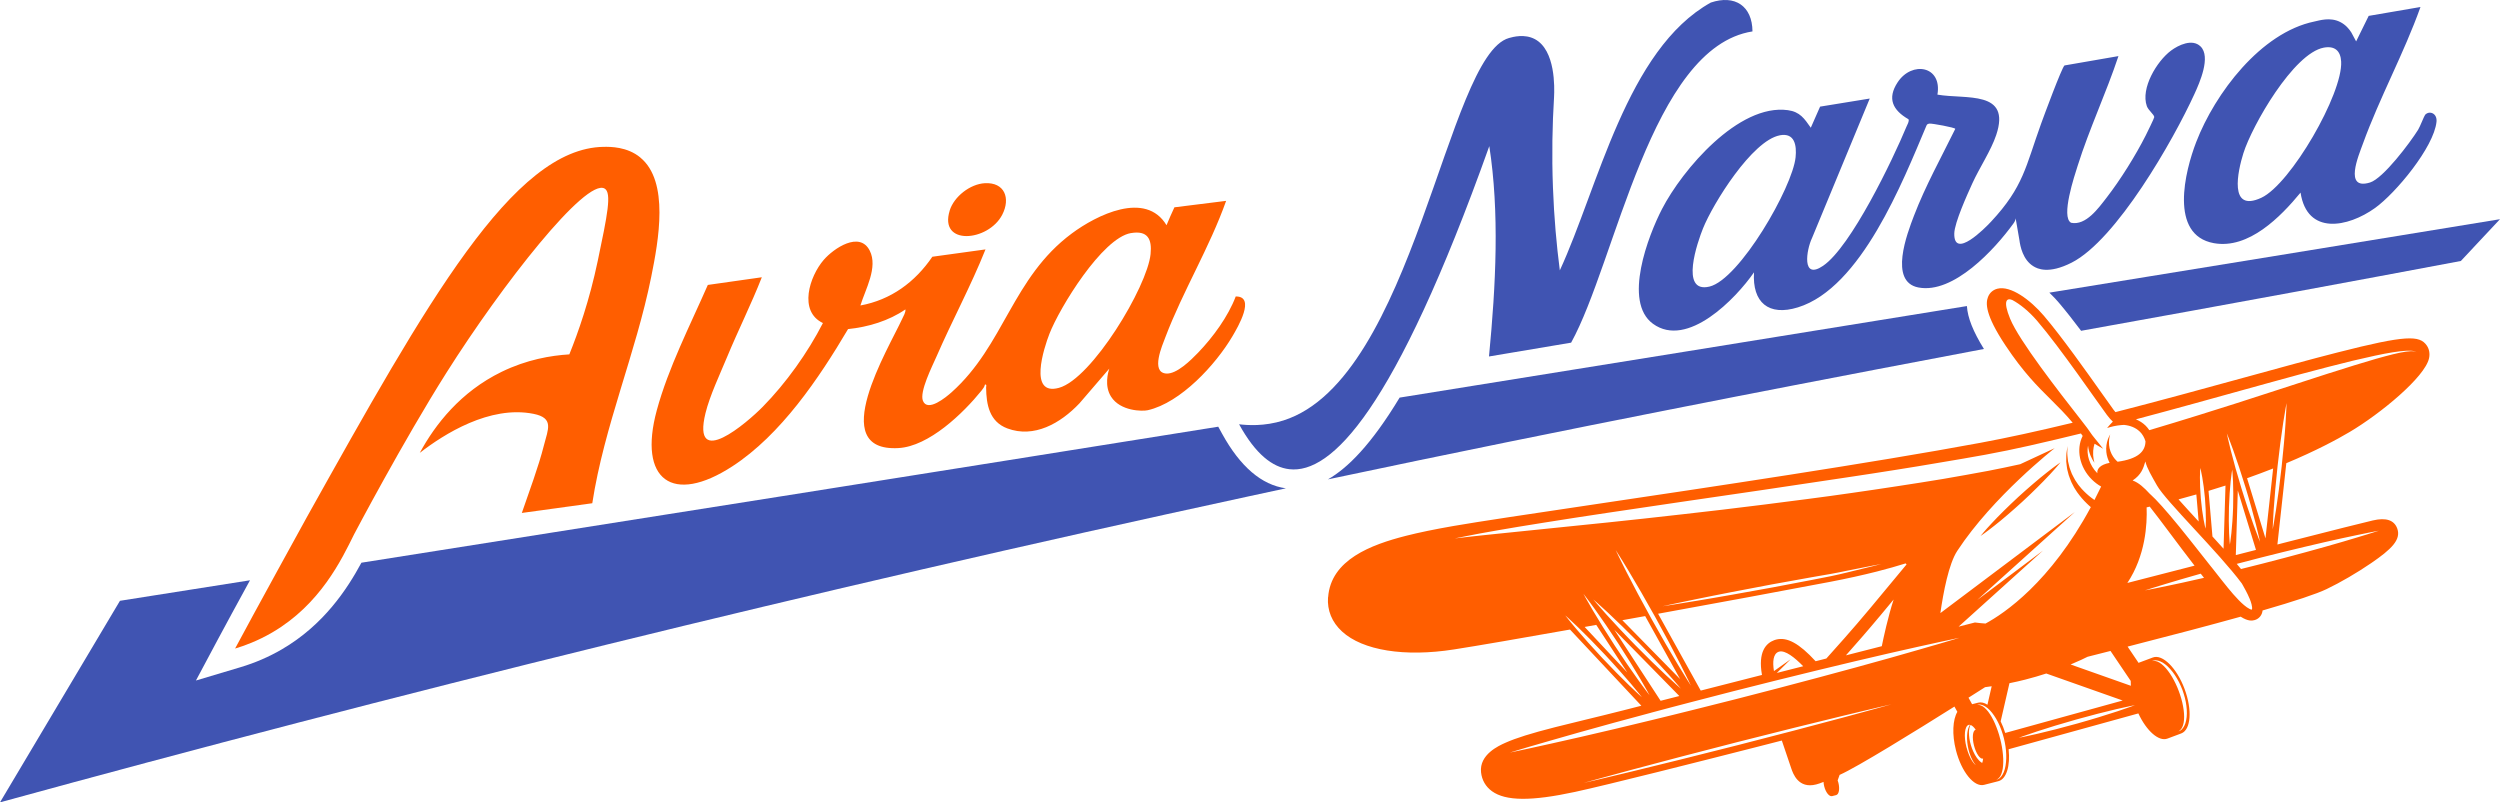
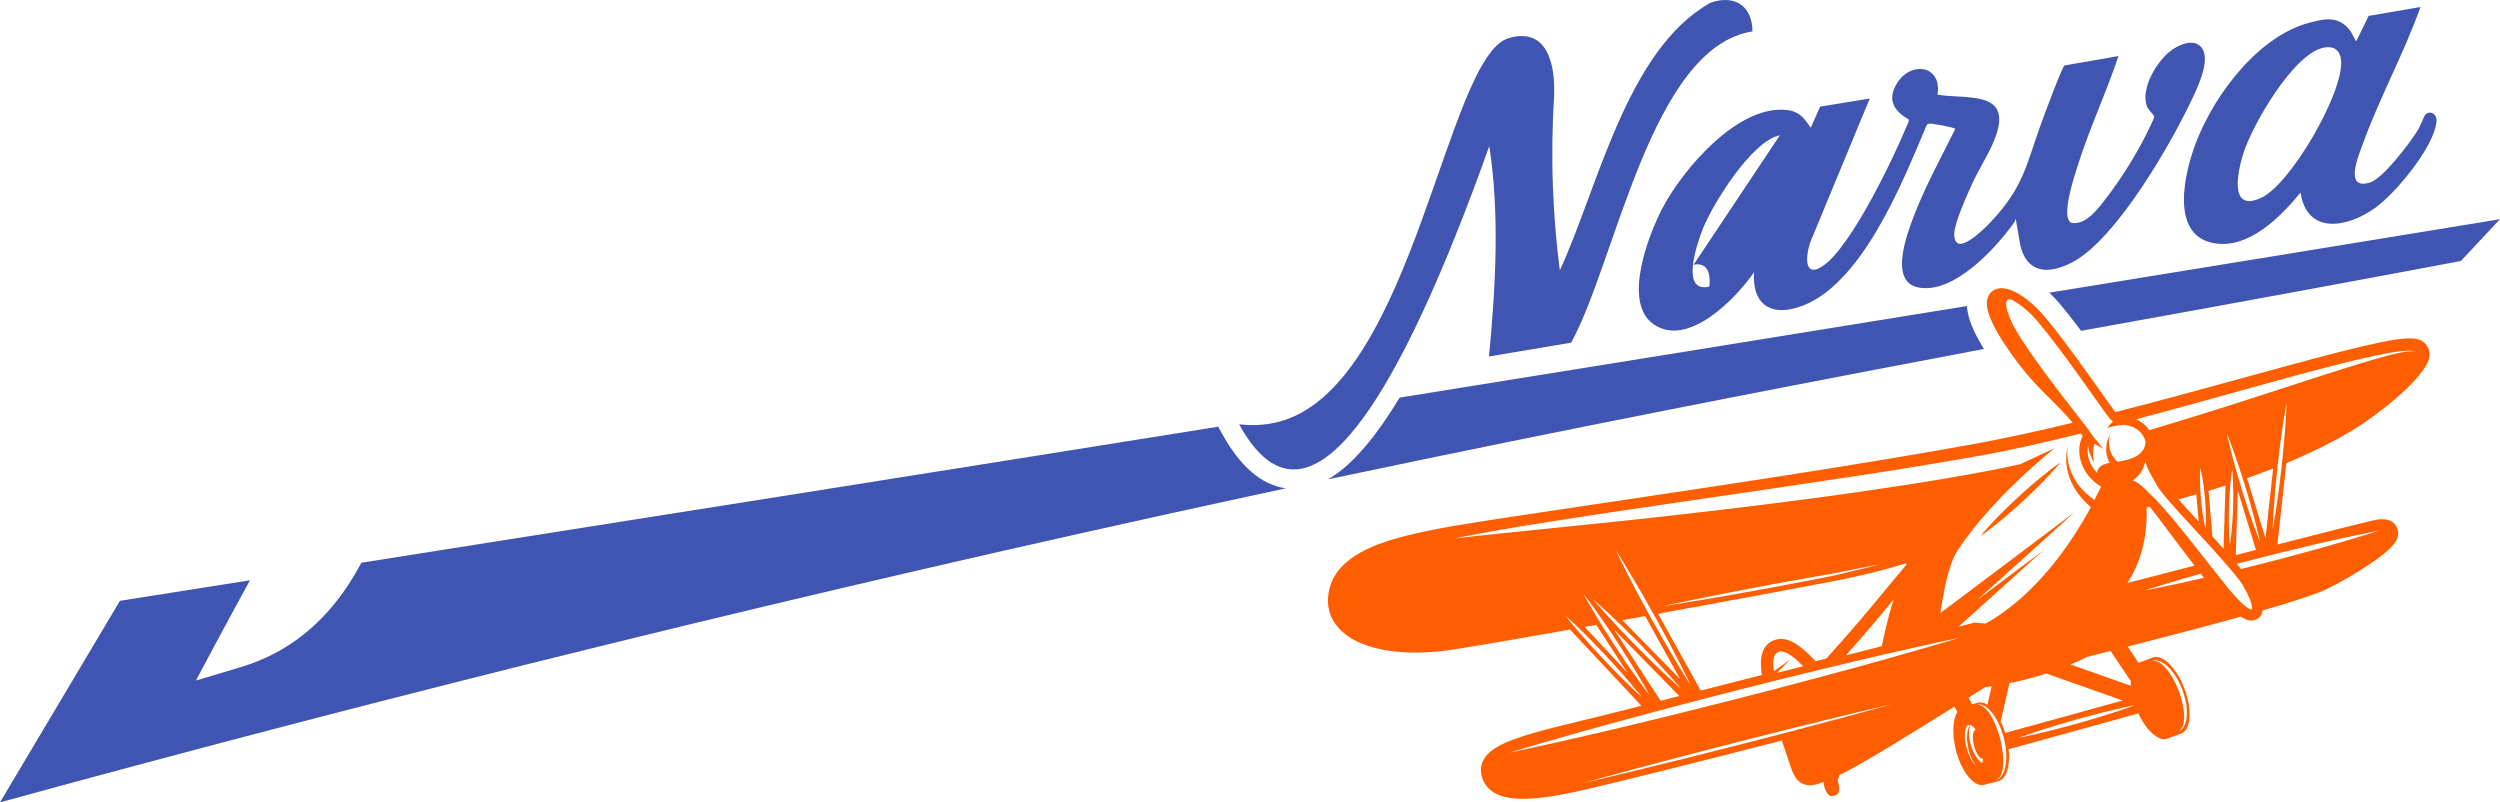
<svg xmlns="http://www.w3.org/2000/svg" id="avia_narva_logo_2" version="1.1" viewBox="0 0 906.37 290.89">
  <defs>
    <style>
      .st0 {
        fill: #4054b2;
      }

      .st1 {
        fill: #ff5e00;
      }
    </style>
  </defs>
  <path class="st0" d="M466.2,177.04h-.01c-4.39.95-8.8,1.9-13.2,2.85C292.6,214.57,141.45,252.09,0,290.89c14.5-24.36,28.99-48.71,43.49-73.07h0c15.72-2.47,31.42-4.96,47.14-7.44-4.6,8.42-9.14,16.74-11.63,21.42l-7.96,14.92,16.2-4.84c5.28-1.58,10.32-3.76,15.01-6.5,15.06-8.79,23.59-21.73,28.78-31.37,103.47-16.31,206.92-32.71,310.33-49.26.1-.02.21-.03.31-.05l1.38,2.51c6.58,11.98,14.36,18.64,23.15,19.83ZM742.99,106.1c1.54,1.47,2.74,2.8,3.47,3.67,2.42,2.84,5.21,6.4,8.04,10.16,26.4-4.74,52.79-9.55,79.17-14.41,19.51-3.6,39.01-7.23,58.5-10.9,4.73-5.05,9.47-10.1,14.2-15.15-21.41,3.5-60.28,9.85-81.69,13.34-21.41,3.49-60.29,9.81-81.7,13.29ZM507.45,144.14h-.01c-10.3,17.08-18.88,25.59-26.01,29.66,89.48-18.96,172.3-34.76,199.51-39.99,13.05-2.51,25.83-4.94,38.33-7.29-3.9-6.3-5.91-11.3-6.17-15.56-68.54,11.11-137.09,22.18-205.65,33.19Z" />
  <path class="st1" d="M481.47,216.54c-.34,4.75,1.41,9.03,5.08,12.4,7.49,6.89,22.68,9.32,40.61,6.51,8.68-1.36,24.05-4.01,42.04-7.21l25.87,27.62-6.45,1.65c-4.72,1.21-9.27,2.31-13.67,3.38-3.95.96-7.68,1.87-11.16,2.75-8.75,2.23-14.14,3.92-18.01,5.65-2.35,1.05-9.52,4.24-8.83,10.7.3,2.83,1.67,5.2,3.96,6.86,4.97,3.6,14.26,3.67,30.12.25,11.75-2.54,46.56-11.35,66.27-16.39,3.52-.9,6.51-1.66,8.7-2.23,1.07,3.16,2.52,7.47,3.42,10.1.63,1.85,2.55,7.47,9.02,5.82.8-.2,1.67-.51,2.68-.93.03.51.11,1.06.25,1.63.56,2.21,1.84,3.79,2.86,3.53l1.46-.37c1.02-.26,1.38-2.26.82-4.47-.08-.3-.17-.59-.27-.86.24-.69.48-1.36.71-2,6.38-2.8,27.85-16.1,41.63-24.77l1.06,1.91c-1.68,2.83-1.99,8.16-.52,13.9,2.01,7.87,6.57,13.49,10.2,12.57l5.19-1.33c2.94-.75,4.36-5.58,3.71-11.58l47.04-12.99c2.94,6.32,7.4,10.31,10.54,9.13l5.02-1.88c3.5-1.31,4.03-8.54,1.19-16.14-2.85-7.6-7.99-12.7-11.49-11.39l-5.02,1.88c-.06.02-.11.06-.16.08l-3.98-5.9c16.44-4.2,30.07-7.81,40.99-10.85,2.81,1.8,4.25,1.43,4.99,1.25,1.29-.33,2.29-1.25,2.74-2.53.11-.3.17-.63.21-.97,11.86-3.43,19.55-6,23.21-7.75,4.97-2.37,11.19-6,16.24-9.47,7.19-4.94,10.82-8.39,9.4-12.44-1.09-3.1-4.07-4.11-8.85-2.99-3.45.8-14.07,3.48-31.55,7.94-1.01.26-2.04.52-3.07.79l3.23-29.48c10.68-4.47,18.27-8.53,22.99-11.33,11.01-6.52,27.28-19.85,28.76-26.73.36-1.69.06-3.34-.85-4.64-2.59-3.69-7.39-3.82-32.29,2.54-9.65,2.46-21.39,5.69-33.82,9.1-14.43,3.96-30.74,8.44-46.74,12.54-.22-.27-.45-.52-.66-.82-.86-1.16-2.28-3.17-4.08-5.72-5.53-7.81-14.78-20.88-21.22-28.41-4.92-5.76-12.04-11.02-16.84-9.79-1.61.41-2.82,1.49-3.41,3.03-.84,2.18-1.09,6.37,6.35,17.54,6.47,9.73,11.58,14.8,16.52,19.69,2.65,2.63,5.2,5.16,7.84,8.33-12.74,3.08-23.74,5.47-33.36,7.26-39.99,7.43-98.1,16.09-140.53,22.41-23.18,3.45-41.49,6.18-50.69,7.78-6.82,1.19-12.43,2.35-17.15,3.55-12.62,3.22-27.23,8.67-28.21,22.27ZM780.22,239.67s.12-.04.34-.12c.22-.1.57-.16,1.03-.15.45.03,1.01.13,1.59.38.6.22,1.2.61,1.82,1.08.61.47,1.23,1.04,1.81,1.71.58.66,1.17,1.38,1.69,2.19.53.8,1.04,1.65,1.49,2.55.23.45.43.92.65,1.38l.58,1.4c.34.96.65,1.93.9,2.9.25.97.43,1.95.55,2.9.14.95.17,1.88.17,2.76,0,.88-.1,1.72-.25,2.48-.16.76-.36,1.45-.67,2.01-.27.57-.62,1.01-.94,1.33-.34.31-.65.5-.87.56-.22.09-.34.13-.34.13,0,0,.11-.07.3-.2.21-.11.44-.36.71-.67.25-.34.51-.78.67-1.35.2-.55.28-1.21.36-1.93.06-.72.06-1.51,0-2.34-.06-.83-.17-1.71-.34-2.6-.15-.9-.39-1.81-.64-2.74-.25-.93-.57-1.85-.91-2.76l-.54-1.37c-.2-.44-.38-.88-.59-1.31-.43-.86-.84-1.71-1.32-2.49-.46-.79-.96-1.52-1.46-2.18-.51-.66-1.02-1.26-1.54-1.76-.53-.48-1.03-.93-1.54-1.22-.49-.32-.98-.48-1.39-.57-.41-.06-.76-.1-.98-.04-.23.03-.36.05-.36.05ZM775.77,156.46c1,.98,1.67,2.2,2.07,3.53-.04,3.69-2.71,6.39-10.1,7.41-.15-.13-.32-.28-.49-.45-.75-.74-1.63-1.94-2.12-3.36-.51-1.41-.61-2.99-.48-4.16.06-.59.17-1.08.26-1.42.1-.34.15-.53.15-.53,0,0-.1.18-.27.49-.17.31-.39.77-.6,1.36-.42,1.16-.73,2.85-.54,4.59.14,1.42.63,2.79,1.19,3.88-3.53.69-4.63,2.25-4.46,3.77-2.86-2.92-4.02-6.75-3.37-10.01.07.65.19,1.35.37,2.03.31,1.16.78,2.23,1.21,2.98.42.75.76,1.2.76,1.2,0,0-.17-.54-.32-1.36-.15-.82-.23-1.92-.15-2.98.07-.95.27-1.85.49-2.55l3.13,1.82-2.59-3.23s0-.01,0-.01h-.02s-1.36-1.71-1.36-1.71c-.57-.83-1.16-1.68-1.84-2.61-.71-.96-1.4-1.86-2.09-2.71h0c-8.03-10.25-22.57-28.88-25.84-36.89-2.65-6.48-1.27-7.62.76-6.79,2.79,1.47,6.13,4.16,9.14,7.69,8.38,9.81,21.56,29.08,25.17,33.96.74,1.01,1.47,1.81,2.18,2.47-1.2,1.18-2.08,2.31-2.08,2.31,0,0,1.87-.63,3.73-.9.87-.14,1.73-.2,2.39-.23,2.17.21,4.21.95,5.71,2.43ZM844.55,135.27c-6.45,2.09-13.72,4.45-21.65,7.02-7.94,2.58-16.54,5.37-25.68,8.19-5.8,1.8-11.82,3.65-18,5.48-.4-.59-.82-1.14-1.33-1.64-1-.98-2.19-1.74-3.52-2.3,7.44-1.98,14.66-3.93,21.59-5.85,9.21-2.55,17.92-4.96,25.96-7.19,8.04-2.24,15.43-4.22,22.01-5.92,6.57-1.72,12.33-3.09,17.11-4.11,4.77-1.03,8.58-1.63,11.2-1.78,1.31-.07,2.33-.03,2.99.15.68.17.87.53.88.51,0,0-.07-.06-.19-.17-.14-.09-.37-.21-.7-.26-.65-.12-1.66-.09-2.94.09-2.57.35-6.27,1.3-10.94,2.62-4.67,1.33-10.3,3.11-16.75,5.16ZM796.28,179.26l.84,9.81c-2.57-2.79-5.14-5.58-7.3-8.02,2.21-.59,4.36-1.19,6.46-1.79ZM808.45,197.5s-.2-1.71-.3-4.27c-.06-1.28-.09-2.77-.1-4.37-.01-1.6.03-3.3.06-5,.11-3.4.34-6.81.61-9.35.26-2.55.56-4.24.56-4.24,0,0,.2,1.71.3,4.27.11,2.56.13,5.97.03,9.37-.07,1.7-.13,3.4-.25,5-.1,1.59-.23,3.08-.37,4.36-.26,2.55-.56,4.24-.56,4.24ZM811.31,177.83l6.59,21.54c-2.42.62-4.86,1.25-7.31,1.87l.72-23.42ZM806.14,198.94c-1.32-1.48-2.67-2.96-4.02-4.44l-1.42-16.54c2.11-.64,4.16-1.28,6.15-1.92l-.71,22.91ZM799.75,188.19c0,2.08-.14,3.47-.14,3.47,0,0-.37-1.35-.73-3.4-.37-2.05-.73-4.79-.97-7.54-.1-1.38-.21-2.75-.26-4.05-.06-1.29-.08-2.5-.07-3.54,0-2.08.13-3.47.13-3.47,0,0,.37,1.35.72,3.4.19,1.02.37,2.22.53,3.5.17,1.28.3,2.66.44,4.03.23,2.75.34,5.51.33,7.59ZM807.71,158.85c-.25-1.1-.38-1.73-.38-1.73,0,0,.25.6.66,1.65.39,1.06.99,2.55,1.64,4.37,1.31,3.63,2.93,8.51,4.44,13.43.74,2.46,1.48,4.93,2.12,7.25.65,2.32,1.24,4.5,1.71,6.37.48,1.87.82,3.45,1.09,4.54.25,1.1.38,1.73.38,1.73,0,0-.25-.6-.66-1.65-.39-1.06-.99-2.55-1.64-4.37-.66-1.82-1.39-3.94-2.15-6.23-.77-2.29-1.53-4.74-2.3-7.2-1.5-4.92-2.89-9.87-3.83-13.62-.48-1.87-.82-3.45-1.09-4.54ZM824.12,169.85l-2.78,25.33-6.67-21.8c3.36-1.19,6.5-2.37,9.45-3.53ZM823.96,191.98s.01-.72.07-1.99c.07-1.26.13-3.07.29-5.22.28-4.32.79-10.06,1.41-15.79.33-2.86.66-5.73,1.01-8.4.35-2.68.7-5.18,1.03-7.32.32-2.14.65-3.91.85-5.16.22-1.24.36-1.95.36-1.95,0,0-.01.72-.07,1.99-.07,1.26-.14,3.07-.29,5.22-.14,2.16-.33,4.67-.58,7.37-.23,2.69-.53,5.56-.83,8.42-.63,5.73-1.38,11.44-2.05,15.72-.32,2.14-.65,3.91-.85,5.16-.22,1.24-.36,1.95-.36,1.95ZM812.46,206.28c-.5-.61-1-1.22-1.53-1.85.31-.08.61-.16.92-.24,2.61-.68,5.26-1.37,7.91-2.06,2.66-.66,5.31-1.33,7.93-1.98,2.62-.63,5.2-1.26,7.69-1.86,4.99-1.19,9.67-2.26,13.68-3.14,4.01-.89,7.38-1.54,9.72-2.04,2.35-.48,3.7-.72,3.7-.72,0,0-1.3.43-3.59,1.14-2.3.69-5.56,1.73-9.51,2.87-3.94,1.16-8.56,2.46-13.51,3.81-2.48.67-5.04,1.35-7.64,2.05-2.61.68-5.26,1.37-7.91,2.06-2.63.66-5.26,1.32-7.85,1.97ZM801.68,205.52c-2.68-3.39-5.36-6.78-7.87-9.96-2.52-3.18-4.92-6.13-7.03-8.61-2.1-2.49-3.93-4.51-5.26-5.88-.66-.69-1.21-1.2-1.59-1.55-.37-.35-.57-.53-.57-.53-1.98-2.16-4-4.02-6.18-4.79,3.17-2.11,3.87-4.41,4.61-6.9.6,2.51,2.35,5.38,4.21,8.69,3.18,5.68,22.39,24.29,30.75,35.52,0,0,.57.94,1.45,2.61.45.83.95,1.86,1.45,3.05.24.6.48,1.24.64,1.91.16.64.3,1.44.15,1.85-.03.1-.07.12-.07.1,0-.01.01,0,0-.02,0,0,0,0-.05,0-.13-.01-.44-.07-.75-.25-.64-.32-1.33-.81-2-1.38-1.35-1.12-2.65-2.55-3.97-4.02-1.33-1.48-2.56-3.12-3.92-4.78-1.33-1.66-2.66-3.34-3.98-5.05ZM777.59,214.06s1.3-.44,3.59-1.14c2.3-.69,5.56-1.73,9.51-2.87,2.2-.65,4.62-1.34,7.18-2.06.39.5.79,1,1.19,1.5-2.88.67-5.59,1.27-8.05,1.81-4.01.89-7.38,1.54-9.72,2.04-2.35.48-3.7.72-3.7.72ZM771.26,211.36c6.61-9.91,7.23-21.36,6.99-27.41.38-.09.75-.18,1.13-.27,1.99,2.5,4.58,5.95,7.44,9.77,2.65,3.54,5.65,7.55,8.81,11.63-9.23,2.37-17.81,4.58-24.36,6.27ZM772.54,248.63l-21.84-7.72c3.08-1.28,5.22-2.33,6.15-2.8,1.05-.27,2.38-.6,3.93-1,1.31-.33,2.78-.7,4.38-1.11l7.33,10.86c-.01.57,0,1.16.05,1.77ZM731.85,267.51s.64-.25,1.77-.65c1.14-.39,2.75-.98,4.7-1.62,3.9-1.3,9.15-2.9,14.42-4.38,2.64-.73,5.28-1.45,7.77-2.09,2.49-.64,4.82-1.21,6.82-1.68,2-.47,3.69-.81,4.86-1.07,1.18-.25,1.85-.37,1.85-.37,0,0-.64.25-1.77.65-1.14.39-2.75.98-4.7,1.62-1.95.65-4.24,1.37-6.7,2.12-2.46.76-5.09,1.51-7.72,2.26-5.28,1.48-10.59,2.84-14.59,3.76-2,.47-3.69.81-4.86,1.07-1.18.25-1.85.37-1.85.37ZM725.33,261.55l3.19-13.86c1.9-.38,3.79-.8,5.7-1.29,2.75-.7,5.3-1.46,7.65-2.22l27.71,9.79-42.59,11.76c-.47-1.51-1.03-2.91-1.65-4.18ZM725.16,267.88l-.39-1.45c-.15-.47-.28-.93-.45-1.39-.33-.92-.65-1.82-1.03-2.67-.37-.85-.77-1.65-1.19-2.39-.42-.74-.86-1.4-1.3-1.99-.47-.56-.9-1.08-1.36-1.45-.44-.4-.91-.64-1.3-.79-.4-.13-.74-.21-.97-.19-.24,0-.36,0-.36,0,0,0,.12-.03.36-.08.12-.03.27-.07.44-.05.18,0,.39-.02.61.06.45.09.99.29,1.53.64.56.32,1.1.8,1.66,1.36.53.57,1.08,1.22,1.57,1.97.5.74.99,1.55,1.41,2.42.43.87.84,1.78,1.18,2.74.18.48.33.97.49,1.46l.42,1.47c.24,1,.45,2.01.6,3.02.15,1,.24,2,.27,2.97.05.97,0,1.91-.08,2.8-.07.89-.24,1.72-.43,2.48-.22.75-.47,1.43-.81,1.98-.3.56-.68.99-1.03,1.29-.15.17-.36.25-.51.34-.15.1-.29.14-.41.17-.23.06-.35.1-.35.1,0,0,.11-.06.33-.17.23-.09.48-.32.77-.63.28-.32.57-.76.76-1.32.23-.55.36-1.21.5-1.93.1-.73.17-1.53.18-2.37.02-.85-.03-1.74-.11-2.67-.07-.92-.22-1.87-.37-2.83-.16-.96-.38-1.93-.62-2.89ZM713.67,252.95c2.76-1.74,4.88-3.1,6.02-3.82.79-.09,1.59-.21,2.39-.33l-1.54,6.7c-1.13-.73-2.26-1.03-3.31-.76l-2.25.57-1.31-2.36ZM713.83,265.6c0-1.14.23-2.11.57-2.77.61.19,1.27.81,1.9,1.76-.02,0-.04,0-.06,0-1.05.27-1.31,2.83-.57,5.71s2.19,5.01,3.24,4.74c.02,0,.04-.02.06-.03-.05.61-.16,1.15-.32,1.58-.11-.05-.21-.1-.32-.17-.58-.39-1.15-1.01-1.64-1.69-.49-.69-.91-1.45-1.27-2.24-.19-.39-.34-.78-.49-1.18-.15-.43-.29-.82-.4-1.21-.48-1.6-.7-3.16-.69-4.5ZM712.95,270.99c-1.06-4.14-.69-7.81.82-8.2.14-.04.28-.03.43-.01-.43.65-.77,1.61-.93,2.77-.19,1.4-.17,3.06.13,4.8.07.44.17.89.26,1.31.11.45.23.91.38,1.35.28.9.64,1.79,1.11,2.66.32.6.7,1.18,1.17,1.73-1.25-.94-2.57-3.38-3.35-6.42ZM574.15,283.85s1.73-.48,4.77-1.33c3.04-.83,7.38-2.01,12.59-3.43,5.22-1.38,11.31-3,17.83-4.73,6.53-1.69,13.5-3.5,20.47-5.3,6.98-1.76,13.96-3.51,20.5-5.16,6.55-1.61,12.67-3.11,17.91-4.4,5.25-1.25,9.63-2.3,12.69-3.03,3.07-.71,4.82-1.12,4.82-1.12,0,0-1.73.48-4.77,1.33-3.04.83-7.38,2.01-12.59,3.43-5.22,1.38-11.31,3-17.83,4.73-6.53,1.69-13.5,3.5-20.47,5.3-6.98,1.76-13.96,3.51-20.5,5.16-6.55,1.61-12.67,3.11-17.91,4.4-5.25,1.25-9.63,2.3-12.69,3.03-3.07.71-4.82,1.12-4.82,1.12ZM598.63,258.38c4.77-1.26,9.68-2.6,14.7-3.88,5.01-1.3,10.1-2.61,15.19-3.93,5.1-1.28,10.2-2.57,15.22-3.83,5.03-1.24,9.97-2.46,14.76-3.63,4.79-1.15,9.43-2.26,13.82-3.32,4.4-1.03,8.56-2,12.4-2.9,7.68-1.79,14.12-3.15,18.61-4.16,2.24-.51,4.02-.86,5.23-1.12,1.21-.25,1.85-.39,1.85-.39,0,0-.63.19-1.81.55-1.18.35-2.91.89-5.12,1.52-4.43,1.26-10.73,3.15-18.33,5.27-3.8,1.05-7.92,2.19-12.28,3.4-4.36,1.18-8.96,2.42-13.72,3.71-4.77,1.26-9.69,2.56-14.7,3.89-5.01,1.3-10.1,2.62-15.19,3.93-5.1,1.28-10.2,2.57-15.22,3.83-5.02,1.28-9.97,2.45-14.76,3.64-9.58,2.34-18.54,4.46-26.23,6.22-7.68,1.79-14.12,3.15-18.61,4.16-2.24.51-4.02.86-5.23,1.12-1.21.25-1.85.39-1.85.39,0,0,.63-.19,1.81-.55,1.18-.35,2.91-.89,5.12-1.53,4.43-1.26,10.73-3.15,18.33-5.27,7.59-2.14,16.47-4.57,26-7.11ZM690.89,204.25l.33.38c-4.37,5.27-9.23,11.13-13.28,15.99-6.1,7.33-13.3,15.35-15.8,18.12l-3.89.99c-5.99-6.51-10.35-8.87-14.33-7.85-.23.06-.45.13-.67.21-3,1.11-5.94,4.24-4.45,12.61l-22.2,5.67-15.46-27.86c22.41-4.07,45.24-8.3,62.4-11.57,5.95-1.14,11.65-2.4,16.94-3.74,3.92-1,7.37-1.99,10.41-2.94ZM678.72,205.33c-2.15.52-5.21,1.31-8.89,2.18-1.85.42-3.82.95-5.97,1.37-2.13.42-4.37.86-6.7,1.32-4.65.89-9.61,1.83-14.57,2.78-4.97.9-9.94,1.79-14.6,2.63-4.66.85-9.02,1.55-12.76,2.19-3.73.64-6.86,1.11-9.04,1.47-2.19.33-3.43.53-3.43.53,0,0,1.23-.27,3.39-.74,2.16-.45,5.25-1.13,8.96-1.87,3.72-.74,8.04-1.65,12.69-2.53,4.65-.89,9.61-1.83,14.57-2.78,4.97-.9,9.94-1.79,14.6-2.63,2.33-.4,4.59-.8,6.73-1.17,2.12-.34,4.13-.82,5.99-1.18,3.71-.77,6.82-1.34,8.98-1.78,2.17-.41,3.41-.64,3.41-.64,0,0-1.22.31-3.37.86ZM574.08,215.3s.43.54,1.15,1.5c.71.97,1.76,2.33,2.95,4.01,2.41,3.34,5.51,7.87,8.51,12.46,1.48,2.31,2.97,4.61,4.32,6.8,1.36,2.18,2.6,4.24,3.65,6.01,1.05,1.77,1.88,3.28,2.48,4.32.59,1.05.91,1.66.91,1.66,0,0-.43-.54-1.15-1.5-.71-.97-1.76-2.33-2.95-4.01-1.2-1.67-2.58-3.64-4.03-5.76-1.46-2.12-2.97-4.41-4.48-6.7-2.99-4.6-5.88-9.26-7.97-12.81-1.05-1.77-1.87-3.28-2.48-4.32-.59-1.05-.91-1.66-.91-1.66ZM578.72,226.55l11.25,17.25-15.46-16.5c1.39-.25,2.8-.5,4.21-.75ZM585.25,228.3l23.59,24.04-6.79,1.73-16.8-25.78ZM577.65,217.33s.54.46,1.47,1.29c.91.84,2.25,2.01,3.8,3.46,1.56,1.45,3.35,3.16,5.25,5.02,1.9,1.85,3.9,3.86,5.89,5.87,3.96,4.05,7.84,8.18,10.68,11.34,1.43,1.57,2.57,2.93,3.39,3.86.81.94,1.26,1.49,1.26,1.49,0,0-.54-.46-1.47-1.29-.91-.84-2.25-2.01-3.8-3.46-3.11-2.9-7.17-6.85-11.14-10.89-1.97-2.03-3.95-4.06-5.76-6-1.82-1.93-3.5-3.76-4.92-5.34-1.43-1.58-2.57-2.93-3.39-3.86-.81-.94-1.26-1.49-1.26-1.49ZM588.18,224.85c2.74-.49,5.5-.99,8.27-1.49l12.68,22.85-20.96-21.36ZM585.77,199.44s.47.74,1.3,2.04c.8,1.31,1.99,3.16,3.34,5.43,2.72,4.51,6.24,10.59,9.65,16.73,1.69,3.08,3.38,6.15,4.93,9.06,1.55,2.9,2.97,5.63,4.16,7.98,1.2,2.34,2.15,4.33,2.84,5.7.66,1.39,1.04,2.18,1.04,2.18,0,0-.47-.74-1.3-2.04-.8-1.31-1.98-3.17-3.34-5.43-1.36-2.26-2.92-4.9-4.57-7.76-1.65-2.85-3.37-5.91-5.08-8.97-3.4-6.14-6.7-12.34-9.09-17.04-1.2-2.34-2.15-4.33-2.84-5.7-.66-1.39-1.04-2.18-1.04-2.18ZM649.25,238.98l-6.11,4.32c-.55-3.43-.27-6.26,1.68-6.99.07-.03.15-.05.22-.07,2.19-.56,5.55,2.07,8.71,5.3-3.25.83-6.45,1.65-9.57,2.44l5.06-5.01ZM681.42,223.51c1.61-1.93,3.34-4.01,5.11-6.15-2.06,6.38-3.66,13.81-4.29,16.92-4.22,1.08-8.59,2.19-13.01,3.32,3.35-3.77,8.01-9.07,12.19-14.1ZM567.55,223.17s.48.42,1.3,1.17c.8.77,1.99,1.83,3.35,3.16,2.74,2.64,6.29,6.26,9.76,9.95,1.72,1.86,3.45,3.72,5.02,5.5,1.59,1.77,3.04,3.44,4.27,4.9,1.24,1.45,2.22,2.69,2.93,3.55.7.86,1.08,1.37,1.08,1.37,0,0-.48-.42-1.3-1.17-.8-.77-1.99-1.83-3.35-3.16-1.37-1.32-2.94-2.88-4.61-4.58-1.67-1.69-3.41-3.53-5.16-5.37-3.46-3.7-6.84-7.49-9.3-10.39-1.24-1.44-2.22-2.69-2.93-3.55-.7-.86-1.08-1.37-1.08-1.37ZM527.61,195.17s1.36-.28,3.92-.79c2.55-.52,6.32-1.23,11.12-2.06,4.8-.83,10.63-1.82,17.33-2.87,6.7-1.06,14.26-2.26,22.51-3.48,8.25-1.22,17.19-2.55,26.65-3.95,9.46-1.38,19.43-2.84,29.74-4.35,10.3-1.54,20.95-3.13,31.77-4.75,5.41-.82,10.86-1.64,16.31-2.52,5.47-.85,10.94-1.77,16.41-2.7,5.48-.88,10.94-1.88,16.36-2.83,5.43-1,10.77-2.11,16.09-3.31,6.28-1.43,12.49-2.89,18.61-4.4.21.29.42.58.64.88-2.45,4.82-1.19,11.35,3.36,15.84,1.02,1,2.15,1.85,3.33,2.52-.8,1.68-1.6,3.3-2.42,4.88-.36-.24-.72-.5-1.08-.79-.61-.44-1.19-.96-1.8-1.5-.61-.54-1.18-1.16-1.77-1.78-.52-.67-1.15-1.3-1.6-2.04l-.73-1.09c-.24-.37-.41-.76-.62-1.14-.19-.38-.42-.76-.59-1.15-.15-.4-.3-.79-.45-1.17-.34-.76-.51-1.55-.68-2.29-.09-.37-.18-.74-.26-1.09-.04-.36-.07-.71-.11-1.04-.06-.67-.17-1.29-.16-1.83.02-.55.03-1.03.04-1.42.02-.8.04-1.25.04-1.25,0,0-.07.45-.18,1.24-.06.4-.13.88-.21,1.43-.07.55-.04,1.18-.06,1.87,0,.35,0,.71-.01,1.08.04.37.09.75.13,1.15.09.79.17,1.64.43,2.47.11.43.22.86.33,1.3.13.43.31.85.47,1.29.17.43.32.88.52,1.3l.64,1.26c.4.87.98,1.61,1.47,2.41.56.74,1.1,1.49,1.69,2.15.59.66,1.16,1.31,1.76,1.86.5.51,1,.94,1.48,1.35-14.7,27.3-31.37,38.53-38.18,42.21-1.25-.09-2.53-.21-3.84-.39-1.6.41-3.6.92-5.92,1.51l30.58-27.57-23.81,17.9,35.37-31.89-48.75,36.65c1.08-7.55,3.03-17.84,6.12-22.55,12.96-19.78,35.33-37.24,35.33-37.24l-12.51,5.81c-3.82.84-7.67,1.66-11.54,2.4-5.49.99-10.96,2.04-16.46,2.95-5.5.9-11.01,1.79-16.49,2.61-5.48.86-10.95,1.64-16.38,2.43-10.85,1.59-21.56,2.9-31.91,4.24-10.35,1.33-20.37,2.47-29.88,3.55-9.5,1.1-18.49,2.05-26.79,2.93-16.6,1.7-30.44,3.12-40.12,4.11-4.84.53-8.64.87-11.23,1.2-2.59.31-3.97.47-3.97.47ZM742.93,172.27c-1.26,1.36-2.76,2.91-4.41,4.53-.83.8-1.66,1.66-2.55,2.49-.88.83-1.78,1.68-2.68,2.52-.91.83-1.83,1.65-2.73,2.46-.89.82-1.82,1.58-2.68,2.34-1.75,1.51-3.42,2.88-4.88,4.02-2.9,2.31-4.97,3.7-4.97,3.7,0,0,1.55-1.95,4.09-4.65,1.26-1.36,2.76-2.91,4.41-4.53.83-.8,1.66-1.66,2.55-2.48.88-.83,1.78-1.68,2.68-2.52.91-.83,1.83-1.65,2.73-2.46.9-.82,1.82-1.58,2.69-2.34,1.75-1.51,3.42-2.88,4.88-4.02,2.9-2.31,4.97-3.7,4.97-3.7,0,0-1.56,1.95-4.09,4.65Z" />
-   <path class="st0" d="M879.23,41.62c1.48-1.63,4.44-.61,4.12,2.54-.95,9.23-14.81,25.9-22.3,31.26-9.81,7.03-24.61,9.98-26.99-5.59-7.25,8.81-18.8,20.59-31.42,18.33-16.32-2.93-10.49-26.12-6.4-36.69,6.8-17.6,23.37-39.65,42.84-43.67,1.76-.36,5.65-1.68,9.32.16,2.07,1.03,3.34,2.66,4.07,3.81.58,1.08,1.16,2.16,1.74,3.24l4.55-9.25,18.78-3.22c-6.02,16.87-14.81,32.81-20.9,49.64-1.47,4.07-7.02,16.94,2.59,13.99,4.83-1.48,14.6-14.54,17.44-19.11.71-1.13,2.2-5.04,2.55-5.43h0ZM842.5,17.27c-10.97,2.01-26,28.23-29.17,38.3-2,6.37-5.46,21.69,6.51,16.13,10.63-4.93,29.58-37.78,28.94-49.38-.21-3.89-2.31-5.78-6.29-5.05h0ZM797.8,16.83c3.85,3.73-.34,13.18-2.22,17.27-7.64,16.72-28.25,52.84-44.49,61.11-8.46,4.3-12.47,2.17-13.82,1.36-3.9-2.33-4.85-7.38-5.13-9.49-.46-2.64-.91-5.29-1.37-7.93-.06.7-.39,1.31-.8,1.87-6.74,9.32-21.7,25.66-34.47,23.2-10.78-2.08-4.05-19.57-1.6-25.99,4.12-10.77,9.9-21.18,14.98-31.51,0-.48-8.54-2.03-9.33-1.91-.57.08-.95.21-1.15.8-8.57,20.26-23.64,58.72-46.56,65.82-10.67,3.31-16.6-1.79-15.93-12.7-6.57,9.53-24.18,27.76-36.65,18.64-10.92-7.99-1.68-31.98,3.33-41.65,7.35-14.2,27.72-38.2,45.59-35.78,4.39.59,5.99,3.05,8.32,6.37l3.37-7.65,18-2.93-20.93,50.58c-2.04,4.25-3.86,15.41,4,10.07,10.11-6.86,25.28-38.49,30.24-50.44.29-.69,1.12-2.04.73-2.71-5.69-3.27-7.81-7.49-3.92-13.4,5.16-7.83,16.21-5.97,14.42,4.48,10.28,1.79,26.81-1.75,21.31,14.65-1.9,5.66-6.08,11.88-8.64,17.5-1.82,4.02-6.49,14.26-6.56,18.21-.16,9.5,11.1-1.91,13.31-4.28,11.85-12.68,12.57-20.06,18.17-35.55.97-2.69,7.5-20.34,8.48-21.11l19.56-3.39c-4.46,13.41-10.55,26.3-14.8,39.8-1.08,3.44-6.2,18.6-2.36,20.63,5.38,1.11,9.94-5.35,12.89-9.15,4.97-6.41,10.51-15.29,14.17-22.54.45-.9,3.08-6.24,3.08-6.61,0-.92-2.12-2.41-2.69-3.99-2.3-6.46,3.6-16.26,8.75-20.12,2.74-2.05,7.74-4.41,10.69-1.55l.03.02ZM645.28,49.06c-10.03,1.88-24.22,24.69-27.87,33.77-1.87,4.65-8.57,23.64,2.32,21.08s30.18-36,31.26-46.92c.42-4.21-.27-8.96-5.72-7.94h0ZM635.35,11.39c-36.82,5.78-49.47,83.37-65.74,112.84-9.93,1.67-19.85,3.34-29.78,5.01,2.52-26.13,3.83-52.22.11-76.26-34.42,96.44-57.34,118.83-72.47,117.13-6.07-.68-12.25-5.39-18.24-16.29,2.89.35,9.12.83,16.09-1.39,47.39-15.07,59.09-132.25,81.76-138.65,1.43-.4,5.66-1.59,9.41.42,7.48,4.01,7.1,17.51,6.93,20.98-.62,9.99-.85,20.98-.4,32.82.4,10.79,1.3,20.83,2.49,30.02,13.87-29.96,24.24-80.12,54.73-97.09,8.72-2.94,15.05,1.21,15.12,10.46h0Z" />
-   <path class="st1" d="M402.2,133.61l-10.83,12.6c-6.94,7.33-16.51,12.72-26.16,9.11-6.52-2.44-7.62-8.65-7.7-14.77,0-.51.33-1.23-.41-1.13-.18.82-.73,1.54-1.25,2.19-6.66,8.24-19.06,20.23-30.14,20.84-26.43,1.47-3.6-36.01,1.37-46.83.44-.95,1.35-2.44,1.17-3.44-6.02,4.15-13.54,6.39-20.79,7.13-10.53,17.82-24.34,38.31-41.94,49.75-21.69,14.11-34.26,5-27.4-20.32,4.16-15.34,12.13-30.9,18.5-45.44l19.58-2.78c-3.85,9.8-8.59,19.24-12.62,28.97-2.54,6.13-6.26,13.98-7.8,20.28-5.1,20.86,15.14,3.42,20.73-2.27,8.49-8.63,16.32-19.63,21.84-30.38-8.97-4.26-4.86-16.94.29-22.9,3.59-4.15,13.01-10.59,16.68-3.35,3.07,6.06-1.59,14.03-3.38,19.88,11.08-2.03,19.83-8.49,26.08-17.67l19.27-2.66c-5.29,13.25-12.12,25.85-17.8,38.92-1.52,3.48-6.2,12.7-4.88,15.98,1.7,4.23,8.43-1.36,10.37-3.09,19.16-17.11,21.97-41.53,43.6-57.59,8.92-6.63,26.76-15.62,34.34-2.99.44-1.14,2.39-5.54,2.86-6.49l18.75-2.34c-5.97,16.86-15.71,32.77-22.02,49.42-1.15,3.04-5.4,12.71.25,13.18,3.84.32,9.06-4.92,11.61-7.56,5.39-5.6,10.9-13.13,13.64-20.38,7.38-.11.73,11.18-1.19,14.43-6.06,10.28-18.73,24.08-30.7,26.81-1.95.45-9.95.38-13.31-4.92-2.48-3.92-1.1-8.74-.63-10.18h.02ZM410.01,84.5c-10.41,1.79-25.85,27.06-29.53,36.5-2,5.13-7.73,22.68,3.44,19.61,11.92-3.28,32.02-36.61,33.22-48.49.56-5.49-1.07-8.65-7.13-7.61h0ZM232.16,57.11c-4.77-3.94-10.85-3.91-13.33-3.87-32.82.49-63.99,56.25-107.42,133.96-.73,1.31-19.92,36.18-26.18,47.93,3.32-.99,8.16-2.73,13.47-5.83,17.45-10.19,25.15-26.45,29.7-35.63h0s17.65-33.53,33.43-58.5c20.25-32.04,50.52-70.62,57.35-66.82,2.71,1.51.99,9.72-2.45,26.15-3.02,14.43-7.1,26.01-10.32,33.98-6.66.4-15.41,1.87-24.58,6.34-14.83,7.23-24.05,19.05-29.64,29.37,8.76-6.8,25.35-17.3,41.2-14.16,7.58,1.5,5.29,5.6,3.84,11.31-2.09,8.24-5.3,16.57-8.04,24.63l25.54-3.52c4.32-28.04,15.78-54.33,21.37-82.08,2.66-13.21,6.61-34.54-3.94-43.24v-.02ZM344.32,76.32c-4.03,12.91,13.98,11.29,19.03,1.55,3.1-5.97.9-11.86-6.32-11.45-5.32.3-11.14,4.84-12.72,9.9h.01Z" />
+   <path class="st0" d="M879.23,41.62c1.48-1.63,4.44-.61,4.12,2.54-.95,9.23-14.81,25.9-22.3,31.26-9.81,7.03-24.61,9.98-26.99-5.59-7.25,8.81-18.8,20.59-31.42,18.33-16.32-2.93-10.49-26.12-6.4-36.69,6.8-17.6,23.37-39.65,42.84-43.67,1.76-.36,5.65-1.68,9.32.16,2.07,1.03,3.34,2.66,4.07,3.81.58,1.08,1.16,2.16,1.74,3.24l4.55-9.25,18.78-3.22c-6.02,16.87-14.81,32.81-20.9,49.64-1.47,4.07-7.02,16.94,2.59,13.99,4.83-1.48,14.6-14.54,17.44-19.11.71-1.13,2.2-5.04,2.55-5.43h0ZM842.5,17.27c-10.97,2.01-26,28.23-29.17,38.3-2,6.37-5.46,21.69,6.51,16.13,10.63-4.93,29.58-37.78,28.94-49.38-.21-3.89-2.31-5.78-6.29-5.05h0ZM797.8,16.83c3.85,3.73-.34,13.18-2.22,17.27-7.64,16.72-28.25,52.84-44.49,61.11-8.46,4.3-12.47,2.17-13.82,1.36-3.9-2.33-4.85-7.38-5.13-9.49-.46-2.64-.91-5.29-1.37-7.93-.06.7-.39,1.31-.8,1.87-6.74,9.32-21.7,25.66-34.47,23.2-10.78-2.08-4.05-19.57-1.6-25.99,4.12-10.77,9.9-21.18,14.98-31.51,0-.48-8.54-2.03-9.33-1.91-.57.08-.95.21-1.15.8-8.57,20.26-23.64,58.72-46.56,65.82-10.67,3.31-16.6-1.79-15.93-12.7-6.57,9.53-24.18,27.76-36.65,18.64-10.92-7.99-1.68-31.98,3.33-41.65,7.35-14.2,27.72-38.2,45.59-35.78,4.39.59,5.99,3.05,8.32,6.37l3.37-7.65,18-2.93-20.93,50.58c-2.04,4.25-3.86,15.41,4,10.07,10.11-6.86,25.28-38.49,30.24-50.44.29-.69,1.12-2.04.73-2.71-5.69-3.27-7.81-7.49-3.92-13.4,5.16-7.83,16.21-5.97,14.42,4.48,10.28,1.79,26.81-1.75,21.31,14.65-1.9,5.66-6.08,11.88-8.64,17.5-1.82,4.02-6.49,14.26-6.56,18.21-.16,9.5,11.1-1.91,13.31-4.28,11.85-12.68,12.57-20.06,18.17-35.55.97-2.69,7.5-20.34,8.48-21.11l19.56-3.39c-4.46,13.41-10.55,26.3-14.8,39.8-1.08,3.44-6.2,18.6-2.36,20.63,5.38,1.11,9.94-5.35,12.89-9.15,4.97-6.41,10.51-15.29,14.17-22.54.45-.9,3.08-6.24,3.08-6.61,0-.92-2.12-2.41-2.69-3.99-2.3-6.46,3.6-16.26,8.75-20.12,2.74-2.05,7.74-4.41,10.69-1.55l.03.02ZM645.28,49.06c-10.03,1.88-24.22,24.69-27.87,33.77-1.87,4.65-8.57,23.64,2.32,21.08c.42-4.21-.27-8.96-5.72-7.94h0ZM635.35,11.39c-36.82,5.78-49.47,83.37-65.74,112.84-9.93,1.67-19.85,3.34-29.78,5.01,2.52-26.13,3.83-52.22.11-76.26-34.42,96.44-57.34,118.83-72.47,117.13-6.07-.68-12.25-5.39-18.24-16.29,2.89.35,9.12.83,16.09-1.39,47.39-15.07,59.09-132.25,81.76-138.65,1.43-.4,5.66-1.59,9.41.42,7.48,4.01,7.1,17.51,6.93,20.98-.62,9.99-.85,20.98-.4,32.82.4,10.79,1.3,20.83,2.49,30.02,13.87-29.96,24.24-80.12,54.73-97.09,8.72-2.94,15.05,1.21,15.12,10.46h0Z" />
</svg>